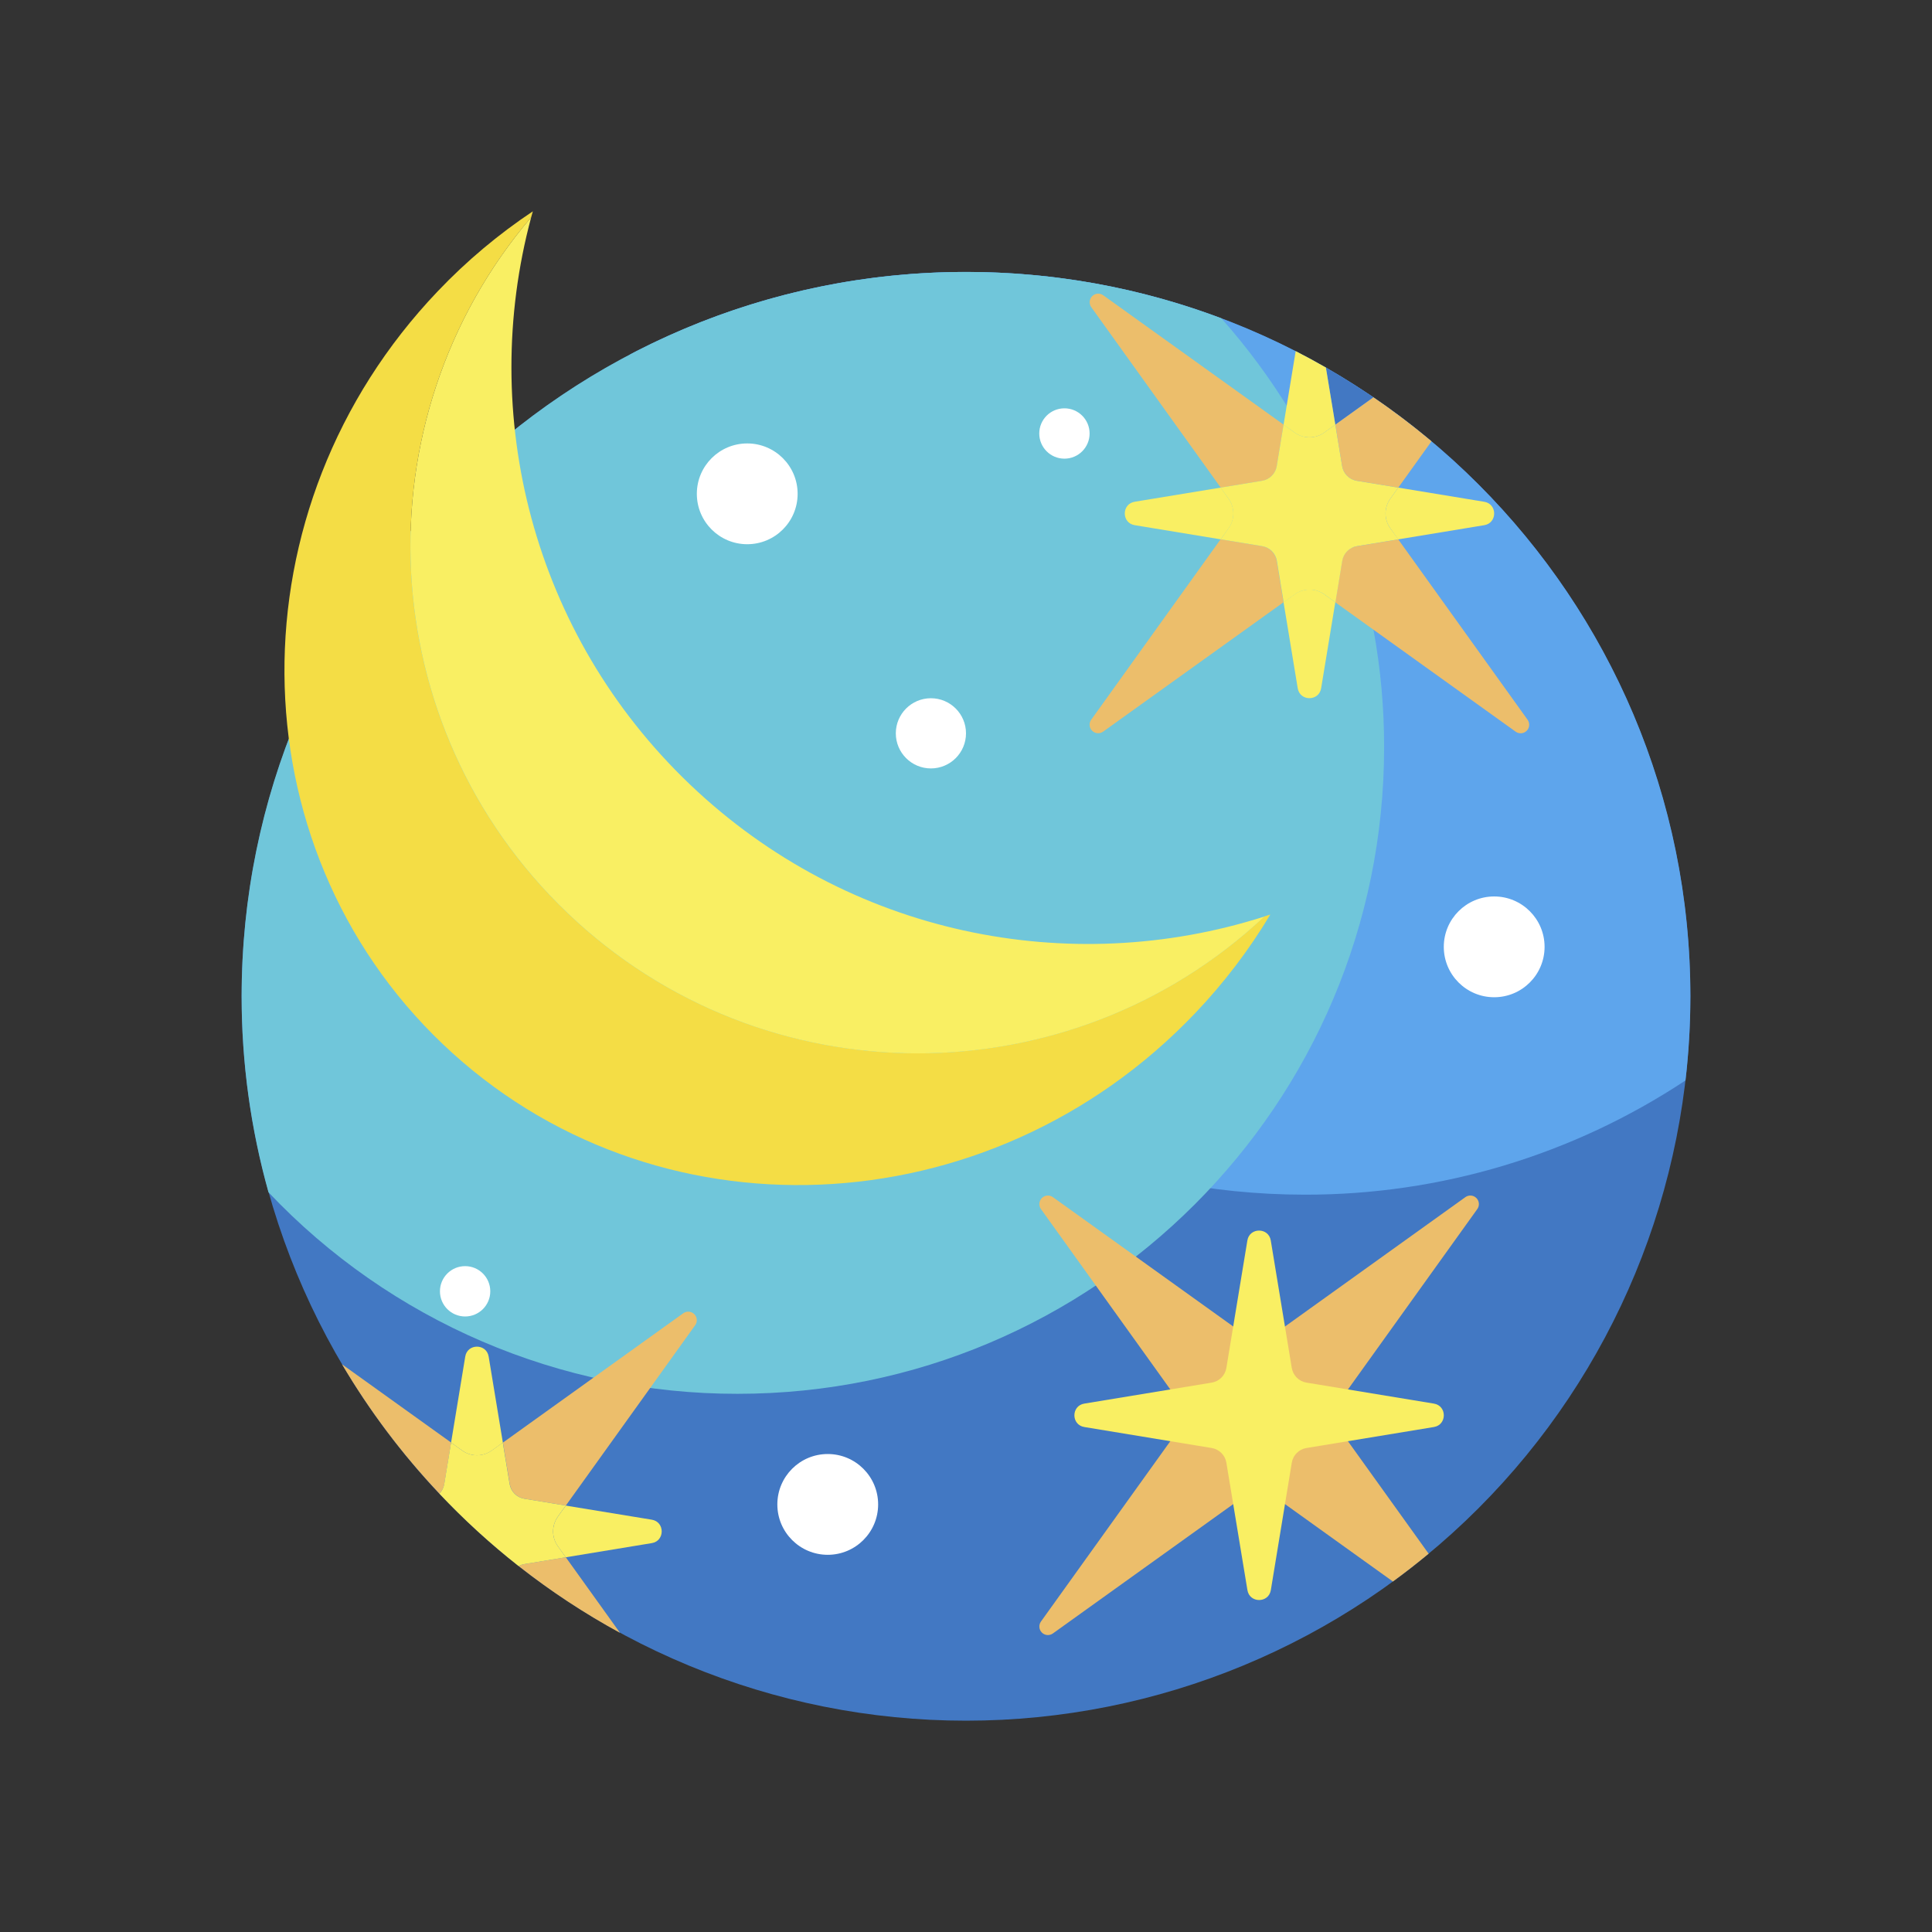
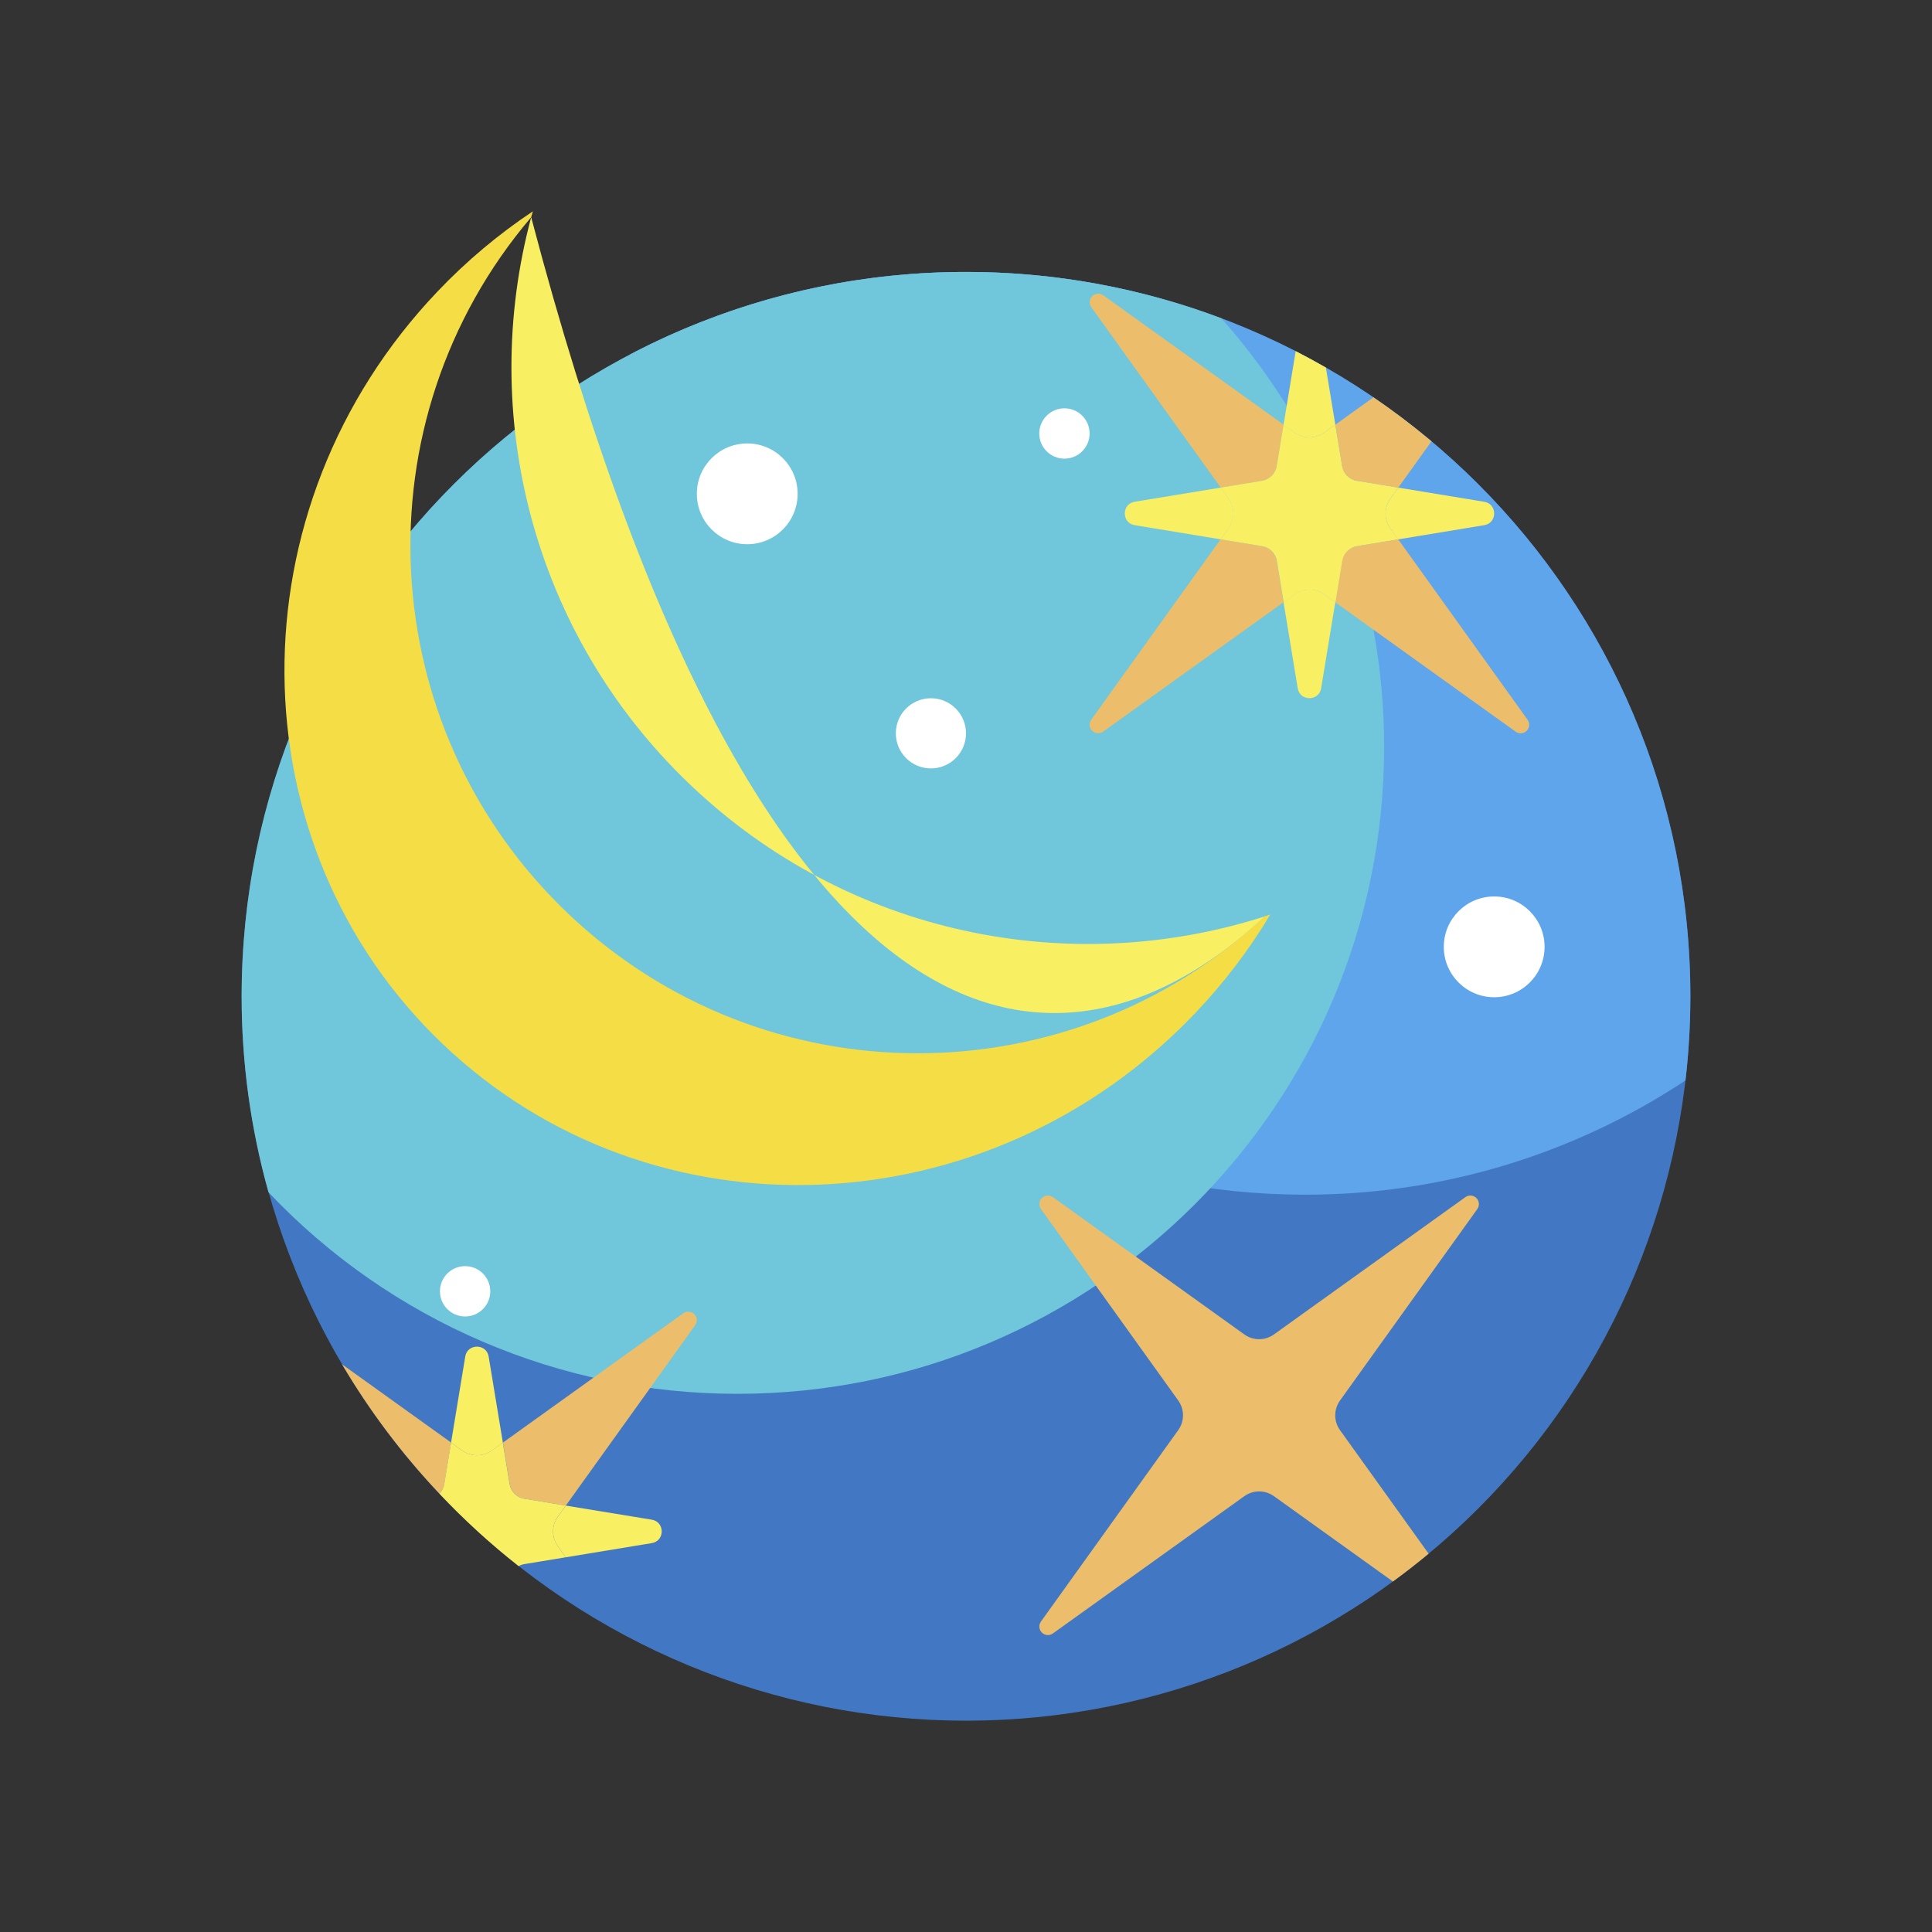
<svg xmlns="http://www.w3.org/2000/svg" height="1024" node-id="1" sillyvg="true" template-height="1024" template-width="1024" version="1.1" viewBox="0 0 1024 1024" width="1024">
  <rect x="0" y="0" width="1024" height="1024" fill="#333333" stroke="none" />
  <defs node-id="35" />
  <path d="M 895.93 528.07 C 895.93 629.89 855.48 727.55 783.48 799.55 C 711.48 871.55 613.82 912.00 512.00 912.00 C 410.18 912.00 312.52 871.55 240.52 799.55 C 168.52 727.55 128.07 629.89 128.07 528.07 C 128.07 426.25 168.52 328.59 240.52 256.59 C 312.52 184.59 410.18 144.14 512.00 144.14 C 613.82 144.14 711.48 184.59 783.48 256.59 C 855.48 328.59 895.93 426.25 895.93 528.07 Z" fill="#4278c3" fill-rule="nonzero" node-id="37" stroke="none" target-height="767.86" target-width="767.86" target-x="128.07" target-y="144.14" />
  <path d="M 512.00 144.14 C 450.00 144.05 388.91 159.05 334.00 187.84 C 328.28 213.83 325.39 240.37 325.40 266.98 C 325.40 469.24 489.40 633.20 691.62 633.20 C 763.36 633.31 833.53 612.25 893.35 572.65 C 895.07 557.85 895.93 542.97 895.94 528.07 C 895.93 316.00 724.00 144.14 512.00 144.14 Z" fill="#5ea5ec" fill-rule="nonzero" node-id="39" stroke="none" target-height="489.26" target-width="570.55" target-x="325.39" target-y="144.05" />
  <path d="M 390.90 738.75 C 580.17 738.75 733.61 585.31 733.61 396.04 C 733.73 312.24 703.02 231.32 647.33 168.70 C 604.07 152.41 558.22 144.09 512.00 144.14 C 300.00 144.14 128.07 316.03 128.07 528.07 C 128.05 563.18 132.84 598.13 142.30 631.94 C 206.94 700.23 296.87 738.86 390.90 738.75 Z" fill="#70c6da" fill-rule="nonzero" node-id="41" stroke="none" target-height="594.77" target-width="605.68" target-x="128.05" target-y="144.09" />
  <path d="M 710.22 758.00 C 706.86 753.31 706.86 747.00 710.22 742.31 L 783.00 640.83 C 784.29 639.03 784.09 636.56 782.52 634.99 C 780.95 633.42 778.48 633.22 776.68 634.51 L 675.21 707.28 C 670.52 710.64 664.21 710.64 659.52 707.28 L 558.05 634.51 C 556.25 633.22 553.78 633.42 552.21 634.99 C 550.64 636.56 550.44 639.03 551.73 640.83 L 624.50 742.30 C 627.86 746.99 627.86 753.30 624.50 757.99 L 551.73 859.45 C 550.44 861.25 550.64 863.72 552.21 865.29 C 553.78 866.86 556.25 867.06 558.05 865.77 L 659.52 793.00 C 664.21 789.64 670.52 789.64 675.21 793.00 L 738.27 838.23 C 744.74 833.51 751.05 828.60 757.20 823.49 Z" fill="#ecbe6b" fill-rule="nonzero" node-id="43" stroke="none" target-height="233.84" target-width="233.85" target-x="550.44" target-y="633.22" />
  <path d="M 300.88 484.00 C 197.11 385.00 189.74 223.00 281.54 115.13 C 281.82 114.13 282.12 113.04 282.42 112.00 C 264.09 124.22 247.18 138.43 232.00 154.39 C 122.64 269.09 123.85 447.74 234.69 553.39 C 345.53 659.04 524.00 651.81 633.36 537.11 C 648.57 521.17 661.97 503.60 673.30 484.70 C 672.30 485.04 671.30 485.39 670.21 485.70 C 566.88 582.55 404.66 582.90 300.88 484.00 Z" fill="#f4dd45" fill-rule="nonzero" node-id="45" stroke="none" target-height="547.04" target-width="550.66" target-x="122.64" target-y="112" />
-   <path d="M 365.79 415.88 C 281.93 335.88 253.47 219.68 281.54 115.13 C 189.74 223.00 197.11 385.00 300.88 484.00 C 404.65 583.00 566.88 582.59 670.21 485.76 C 567.12 518.74 449.66 495.84 365.79 415.88 Z" fill="#f9ef63" fill-rule="nonzero" node-id="47" stroke="none" target-height="467.87" target-width="480.47" target-x="189.74" target-y="115.13" />
-   <path d="M 650.00 725.05 L 661.13 657.48 C 662.28 650.48 672.38 650.48 673.54 657.48 L 684.67 725.05 C 685.33 729.03 688.45 732.15 692.43 732.81 L 760.00 743.94 C 767.00 745.09 767.00 755.19 760.00 756.35 L 692.44 767.48 C 688.46 768.13 685.33 771.26 684.68 775.24 L 673.57 842.80 C 672.41 849.80 662.31 849.80 661.16 842.80 L 650.00 775.24 C 649.34 771.26 646.22 768.14 642.24 767.48 L 574.70 756.35 C 567.70 755.19 567.70 745.09 574.70 743.94 L 642.27 732.81 C 646.24 732.14 649.34 729.02 650.00 725.05 Z" fill="#f9ef63" fill-rule="nonzero" node-id="49" stroke="none" target-height="199.32" target-width="199.3" target-x="567.7" target-y="650.48" />
-   <path d="M 727.94 210.59 C 719.76 205.02 711.37 199.76 702.76 194.81 L 707.76 225.08 Z" fill="#4278c3" fill-rule="nonzero" node-id="51" stroke="none" target-height="30.27" target-width="25.18" target-x="702.76" target-y="194.81" />
+   <path d="M 365.79 415.88 C 281.93 335.88 253.47 219.68 281.54 115.13 C 404.65 583.00 566.88 582.59 670.21 485.76 C 567.12 518.74 449.66 495.84 365.79 415.88 Z" fill="#f9ef63" fill-rule="nonzero" node-id="47" stroke="none" target-height="467.87" target-width="480.47" target-x="189.74" target-y="115.13" />
  <path d="M 676.69 247.05 L 680.31 225.05 L 584.72 156.49 C 582.92 155.20 580.45 155.40 578.88 156.97 C 577.31 158.54 577.11 161.01 578.40 162.81 L 647.00 258.44 L 669.00 254.82 C 672.96 254.14 676.05 251.02 676.69 247.05 Z" fill="#ecbe6b" fill-rule="nonzero" node-id="53" stroke="none" target-height="103.24" target-width="103.2" target-x="577.11" target-y="155.2" />
  <path d="M 668.93 289.48 L 646.93 285.86 L 578.37 381.46 C 577.08 383.26 577.28 385.73 578.85 387.30 C 580.42 388.87 582.89 389.07 584.69 387.78 L 680.28 319.22 L 676.66 297.22 C 676.00 293.25 672.90 290.14 668.93 289.48 Z" fill="#ecbe6b" fill-rule="nonzero" node-id="55" stroke="none" target-height="103.21" target-width="103.2" target-x="577.08" target-y="285.86" />
  <path d="M 711.36 297.25 L 707.74 319.25 L 803.34 387.81 C 805.14 389.10 807.61 388.90 809.18 387.33 C 810.75 385.76 810.95 383.29 809.66 381.49 L 741.10 285.89 L 719.10 289.51 C 715.13 290.18 712.03 293.28 711.36 297.25 Z" fill="#ecbe6b" fill-rule="nonzero" node-id="57" stroke="none" target-height="103.21" target-width="103.21" target-x="707.74" target-y="285.89" />
  <path d="M 711.36 247.05 C 712.02 251.04 715.14 254.16 719.13 254.82 L 741.13 258.44 L 758.72 233.90 C 748.88 225.64 738.63 217.87 727.97 210.59 L 707.77 225.08 Z" fill="#ecbe6b" fill-rule="nonzero" node-id="59" stroke="none" target-height="47.85" target-width="50.95" target-x="707.77" target-y="210.59" />
  <path d="M 736.89 280.00 L 741.10 285.87 L 786.69 278.36 C 793.69 277.21 793.69 267.11 786.69 265.95 L 741.10 258.45 L 736.89 264.32 C 733.53 269.01 733.53 275.31 736.89 280.00 Z" fill="#f9ef63" fill-rule="nonzero" node-id="61" stroke="none" target-height="27.42" target-width="60.16" target-x="733.53" target-y="258.45" />
  <path d="M 651.17 264.31 L 647.00 258.44 L 601.41 265.94 C 594.41 267.10 594.41 277.20 601.41 278.35 L 647.00 285.86 L 651.21 279.99 C 654.56 275.29 654.54 268.99 651.17 264.31 Z" fill="#f9ef63" fill-rule="nonzero" node-id="63" stroke="none" target-height="27.42" target-width="60.15" target-x="594.41" target-y="258.44" />
  <path d="M 686.19 229.29 C 690.88 232.65 697.18 232.65 701.87 229.29 L 707.74 225.08 L 702.74 194.81 C 697.47 191.79 692.14 188.89 686.74 186.11 L 680.32 225.11 Z" fill="#f9ef63" fill-rule="nonzero" node-id="65" stroke="none" target-height="46.54" target-width="27.42" target-x="680.32" target-y="186.11" />
  <path d="M 686.19 315.00 L 680.31 319.21 L 687.82 364.80 C 688.98 371.80 699.08 371.80 700.23 364.80 L 707.74 319.21 L 701.87 315.00 C 697.18 311.64 690.88 311.64 686.19 315.00 Z" fill="#f9ef63" fill-rule="nonzero" node-id="67" stroke="none" target-height="60.16" target-width="27.43" target-x="680.31" target-y="311.64" />
  <path d="M 711.36 247.05 L 707.74 225.05 L 701.87 229.26 C 697.18 232.62 690.88 232.62 686.19 229.26 L 680.31 225.05 L 676.69 247.05 C 676.04 251.04 672.92 254.16 668.93 254.82 L 646.93 258.44 L 651.14 264.31 C 654.50 269.00 654.50 275.30 651.14 279.99 L 647.00 285.86 L 669.00 289.48 C 672.99 290.14 676.11 293.26 676.76 297.25 L 680.38 319.25 L 686.26 315.04 C 690.95 311.68 697.25 311.68 701.94 315.04 L 707.81 319.25 L 711.43 297.25 C 712.09 293.26 715.21 290.14 719.20 289.48 L 741.20 285.86 L 736.89 280.00 C 733.53 275.31 733.53 269.01 736.89 264.32 L 741.10 258.45 L 719.10 254.83 C 715.12 254.16 712.01 251.03 711.36 247.05 Z" fill="#f9ef63" fill-rule="nonzero" node-id="69" stroke="none" target-height="94.2" target-width="94.27" target-x="646.93" target-y="225.05" />
  <path d="M 235.48 786.58 L 239.10 764.58 L 181.28 723.11 C 195.88 747.80 213.18 770.79 232.88 791.64 C 234.24 790.26 235.15 788.49 235.48 786.58 Z" fill="#ecbe6b" fill-rule="nonzero" node-id="71" stroke="none" target-height="68.53" target-width="57.82" target-x="181.28" target-y="723.11" />
  <path d="M 277.91 794.35 L 299.91 797.97 L 368.47 702.37 C 369.76 700.57 369.56 698.10 367.99 696.53 C 366.42 694.96 363.95 694.76 362.15 696.05 L 266.56 764.61 L 270.18 786.61 C 270.84 790.58 273.95 793.68 277.91 794.35 Z" fill="#ecbe6b" fill-rule="nonzero" node-id="73" stroke="none" target-height="103.21" target-width="103.2" target-x="266.56" target-y="694.76" />
-   <path d="M 277.91 829.00 C 276.86 829.18 275.84 829.54 274.91 830.06 C 291.79 843.33 309.76 855.16 328.61 865.44 L 299.88 825.38 Z" fill="#ecbe6b" fill-rule="nonzero" node-id="75" stroke="none" target-height="40.06" target-width="53.7" target-x="274.91" target-y="825.38" />
  <path d="M 295.67 819.52 L 299.88 825.39 L 345.47 817.88 C 352.47 816.73 352.47 806.63 345.47 805.47 L 299.88 798.00 L 295.67 803.87 C 292.33 808.55 292.33 814.84 295.67 819.52 Z" fill="#f9ef63" fill-rule="nonzero" node-id="77" stroke="none" target-height="27.39" target-width="60.14" target-x="292.33" target-y="798" />
  <path d="M 260.66 768.82 L 266.53 764.61 L 259.00 719.00 C 257.84 712.00 247.74 712.00 246.59 719.00 L 239.08 764.59 L 244.95 768.80 C 249.64 772.18 255.96 772.18 260.66 768.82 Z" fill="#f9ef63" fill-rule="nonzero" node-id="79" stroke="none" target-height="60.18" target-width="27.45" target-x="239.08" target-y="712" />
  <path d="M 232.88 791.67 C 245.92 805.49 259.95 818.32 274.88 830.07 C 275.81 829.55 276.83 829.19 277.88 829.01 L 299.88 825.39 L 295.67 819.52 C 292.31 814.83 292.31 808.53 295.67 803.84 L 299.88 797.97 L 277.88 794.35 C 273.90 793.69 270.77 790.57 270.12 786.58 L 266.50 764.58 L 260.63 768.79 C 255.94 772.15 249.63 772.15 244.94 768.79 L 239.07 764.58 L 235.45 786.58 C 235.14 788.50 234.24 790.28 232.88 791.67 Z" fill="#f9ef63" fill-rule="nonzero" node-id="81" stroke="none" target-height="65.49" target-width="67" target-x="232.88" target-y="764.58" />
  <path d="M 422.76 261.74 C 422.76 276.49 410.80 288.45 396.05 288.45 C 381.30 288.45 369.34 276.49 369.34 261.74 C 369.34 246.99 381.30 235.03 396.05 235.03 C 410.80 235.03 422.76 246.99 422.76 261.74 Z" fill="#ffffff" fill-rule="nonzero" node-id="83" stroke="none" target-height="53.42" target-width="53.42" target-x="369.34" target-y="235.03" />
  <path d="M 818.66 501.85 C 818.66 516.60 806.70 528.56 791.95 528.56 C 777.20 528.56 765.24 516.60 765.24 501.85 C 765.24 487.10 777.20 475.14 791.95 475.14 C 806.70 475.14 818.66 487.10 818.66 501.85 Z" fill="#ffffff" fill-rule="nonzero" node-id="85" stroke="none" target-height="53.42" target-width="53.42" target-x="765.24" target-y="475.14" />
-   <path d="M 465.43 797.37 C 465.43 812.12 453.47 824.08 438.72 824.08 C 423.97 824.08 412.01 812.12 412.01 797.37 C 412.01 782.62 423.97 770.66 438.72 770.66 C 453.47 770.66 465.43 782.62 465.43 797.37 Z" fill="#ffffff" fill-rule="nonzero" node-id="87" stroke="none" target-height="53.42" target-width="53.42" target-x="412.01" target-y="770.66" />
  <path d="M 512.00 388.68 C 512.00 398.95 503.67 407.28 493.40 407.28 C 483.13 407.28 474.80 398.95 474.80 388.68 C 474.80 378.41 483.13 370.08 493.40 370.08 C 503.67 370.08 512.00 378.41 512.00 388.68 Z" fill="#ffffff" fill-rule="nonzero" node-id="89" stroke="none" target-height="37.2" target-width="37.2" target-x="474.8" target-y="370.08" />
  <path d="M 577.51 229.76 C 577.51 237.13 571.54 243.10 564.17 243.10 C 556.80 243.10 550.83 237.13 550.83 229.76 C 550.83 222.39 556.80 216.42 564.17 216.42 C 571.54 216.42 577.51 222.39 577.51 229.76 Z" fill="#ffffff" fill-rule="nonzero" node-id="91" stroke="none" target-height="26.68" target-width="26.68" target-x="550.83" target-y="216.42" />
  <path d="M 259.86 684.42 C 259.86 691.79 253.89 697.76 246.52 697.76 C 239.15 697.76 233.18 691.79 233.18 684.42 C 233.18 677.05 239.15 671.08 246.52 671.08 C 253.89 671.08 259.86 677.05 259.86 684.42 Z" fill="#ffffff" fill-rule="nonzero" node-id="93" stroke="none" target-height="26.68" target-width="26.68" target-x="233.18" target-y="671.08" />
</svg>